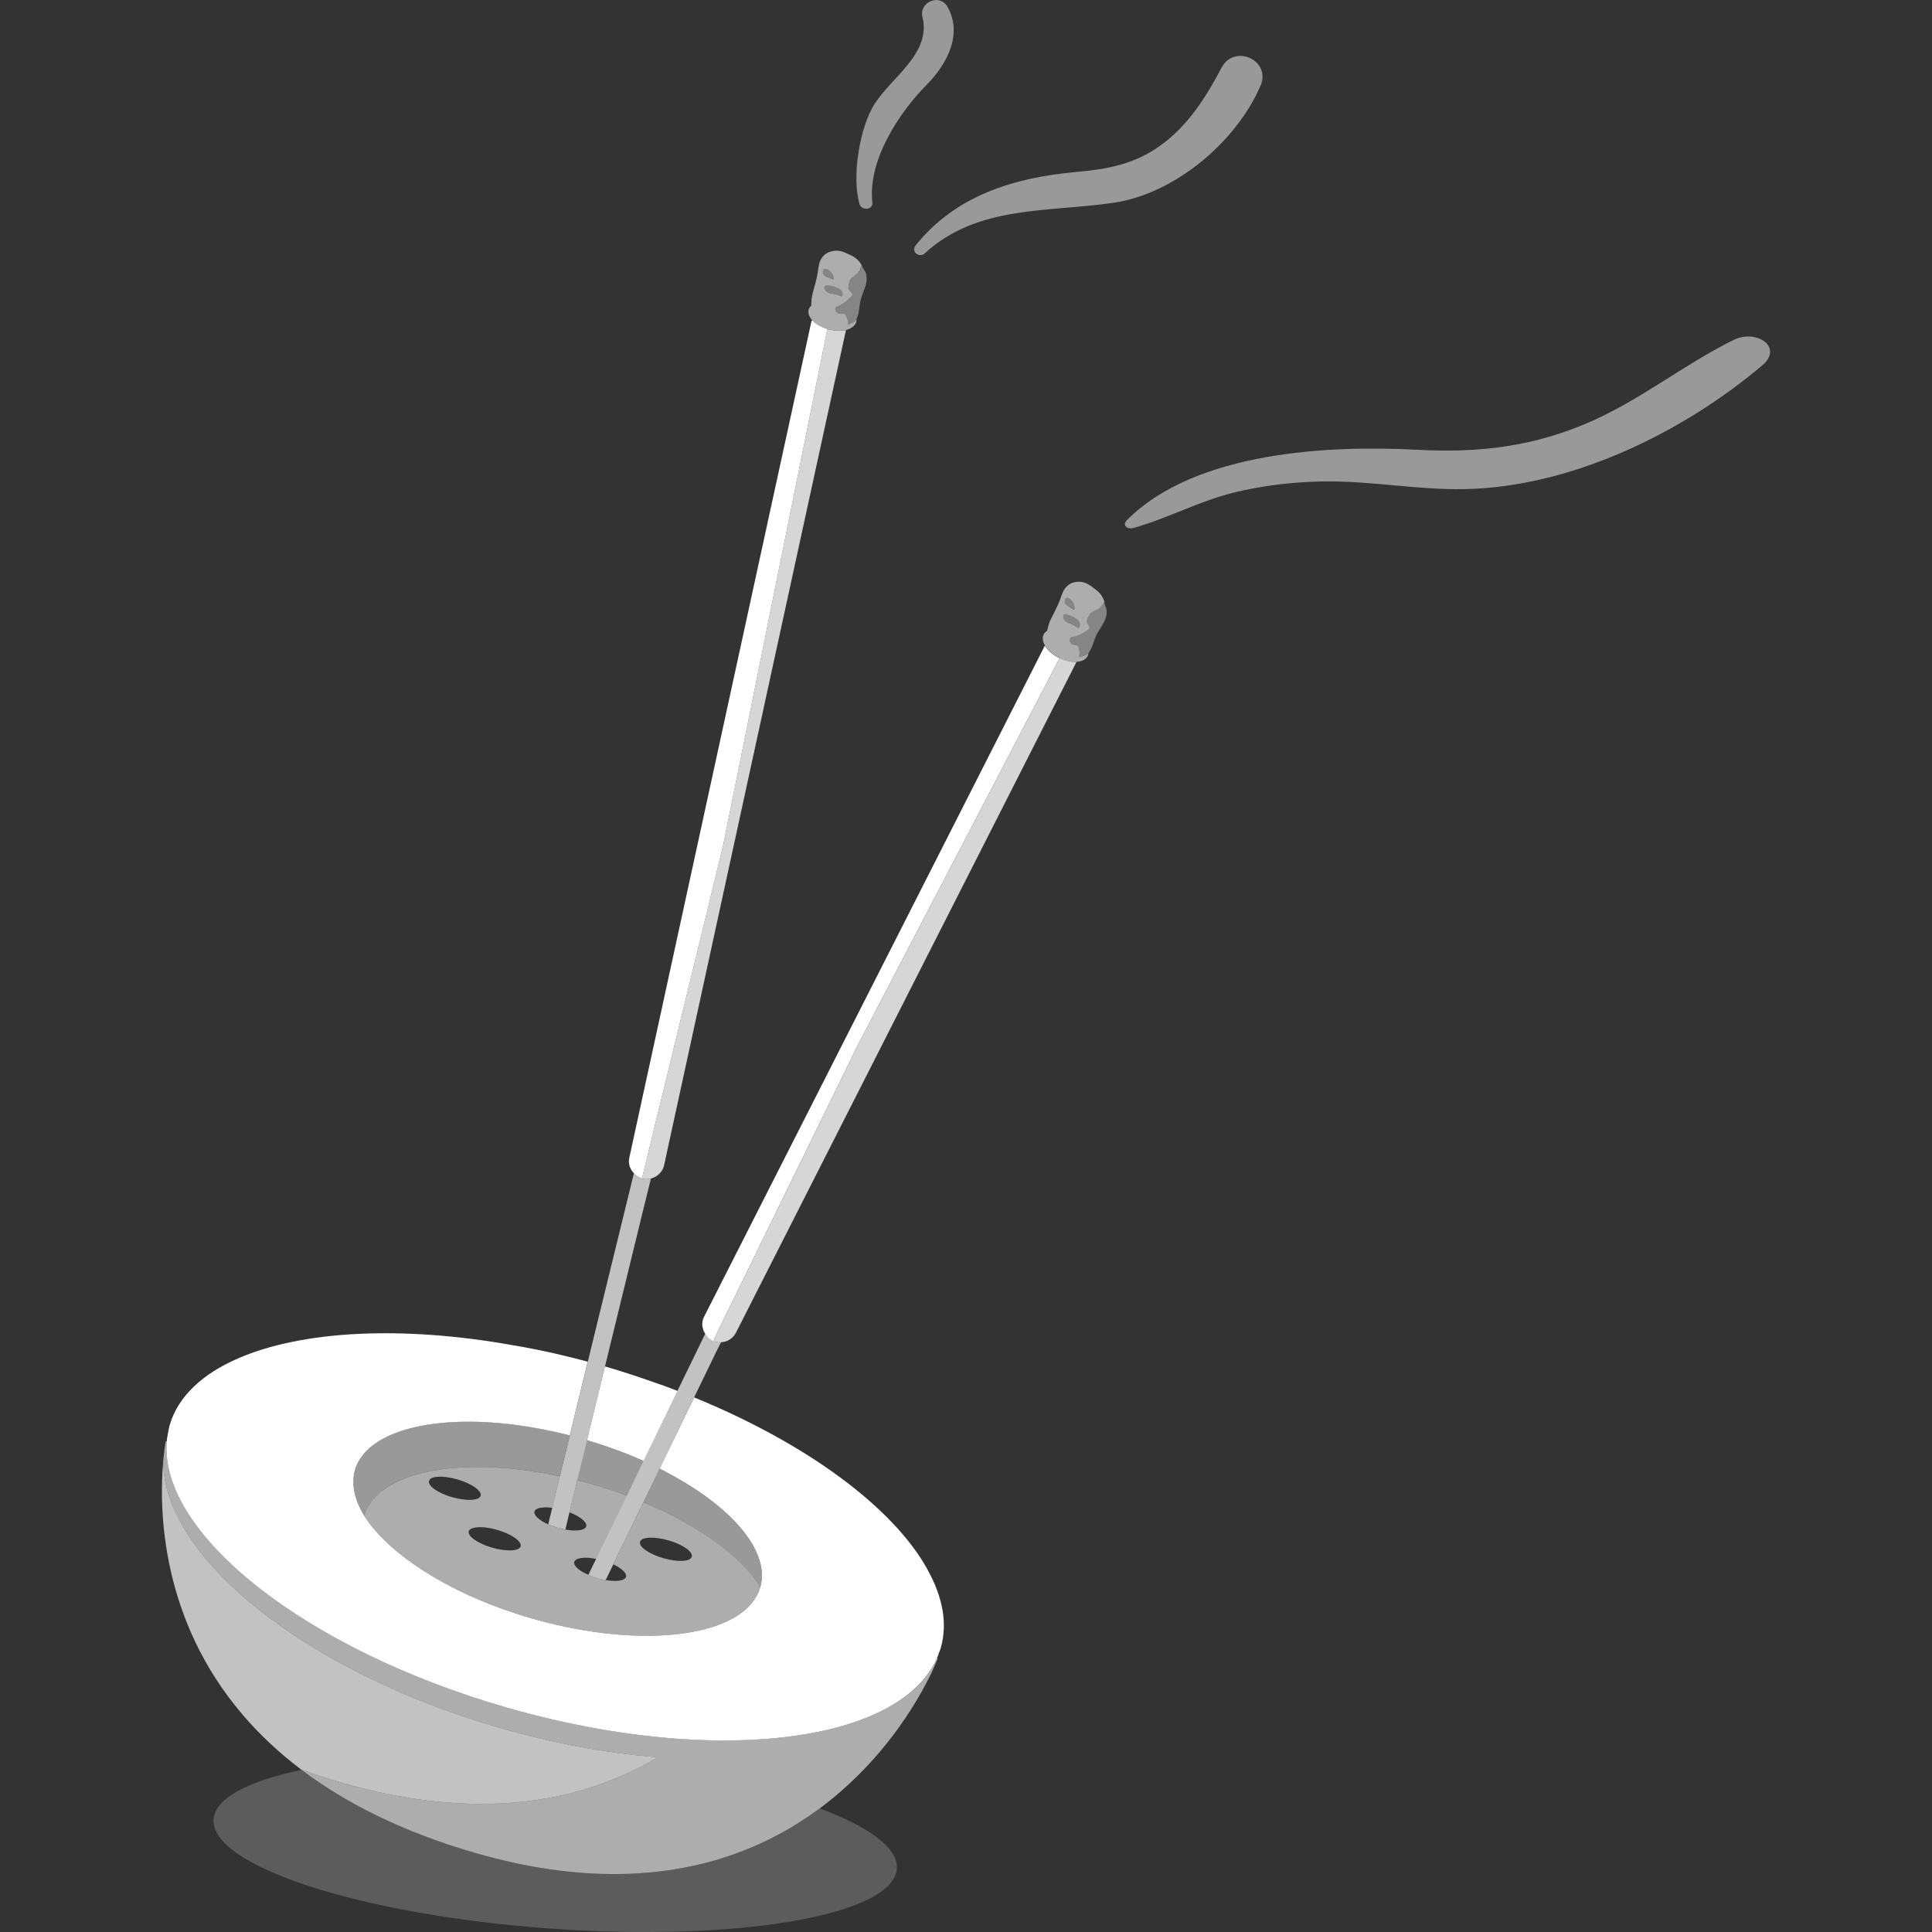
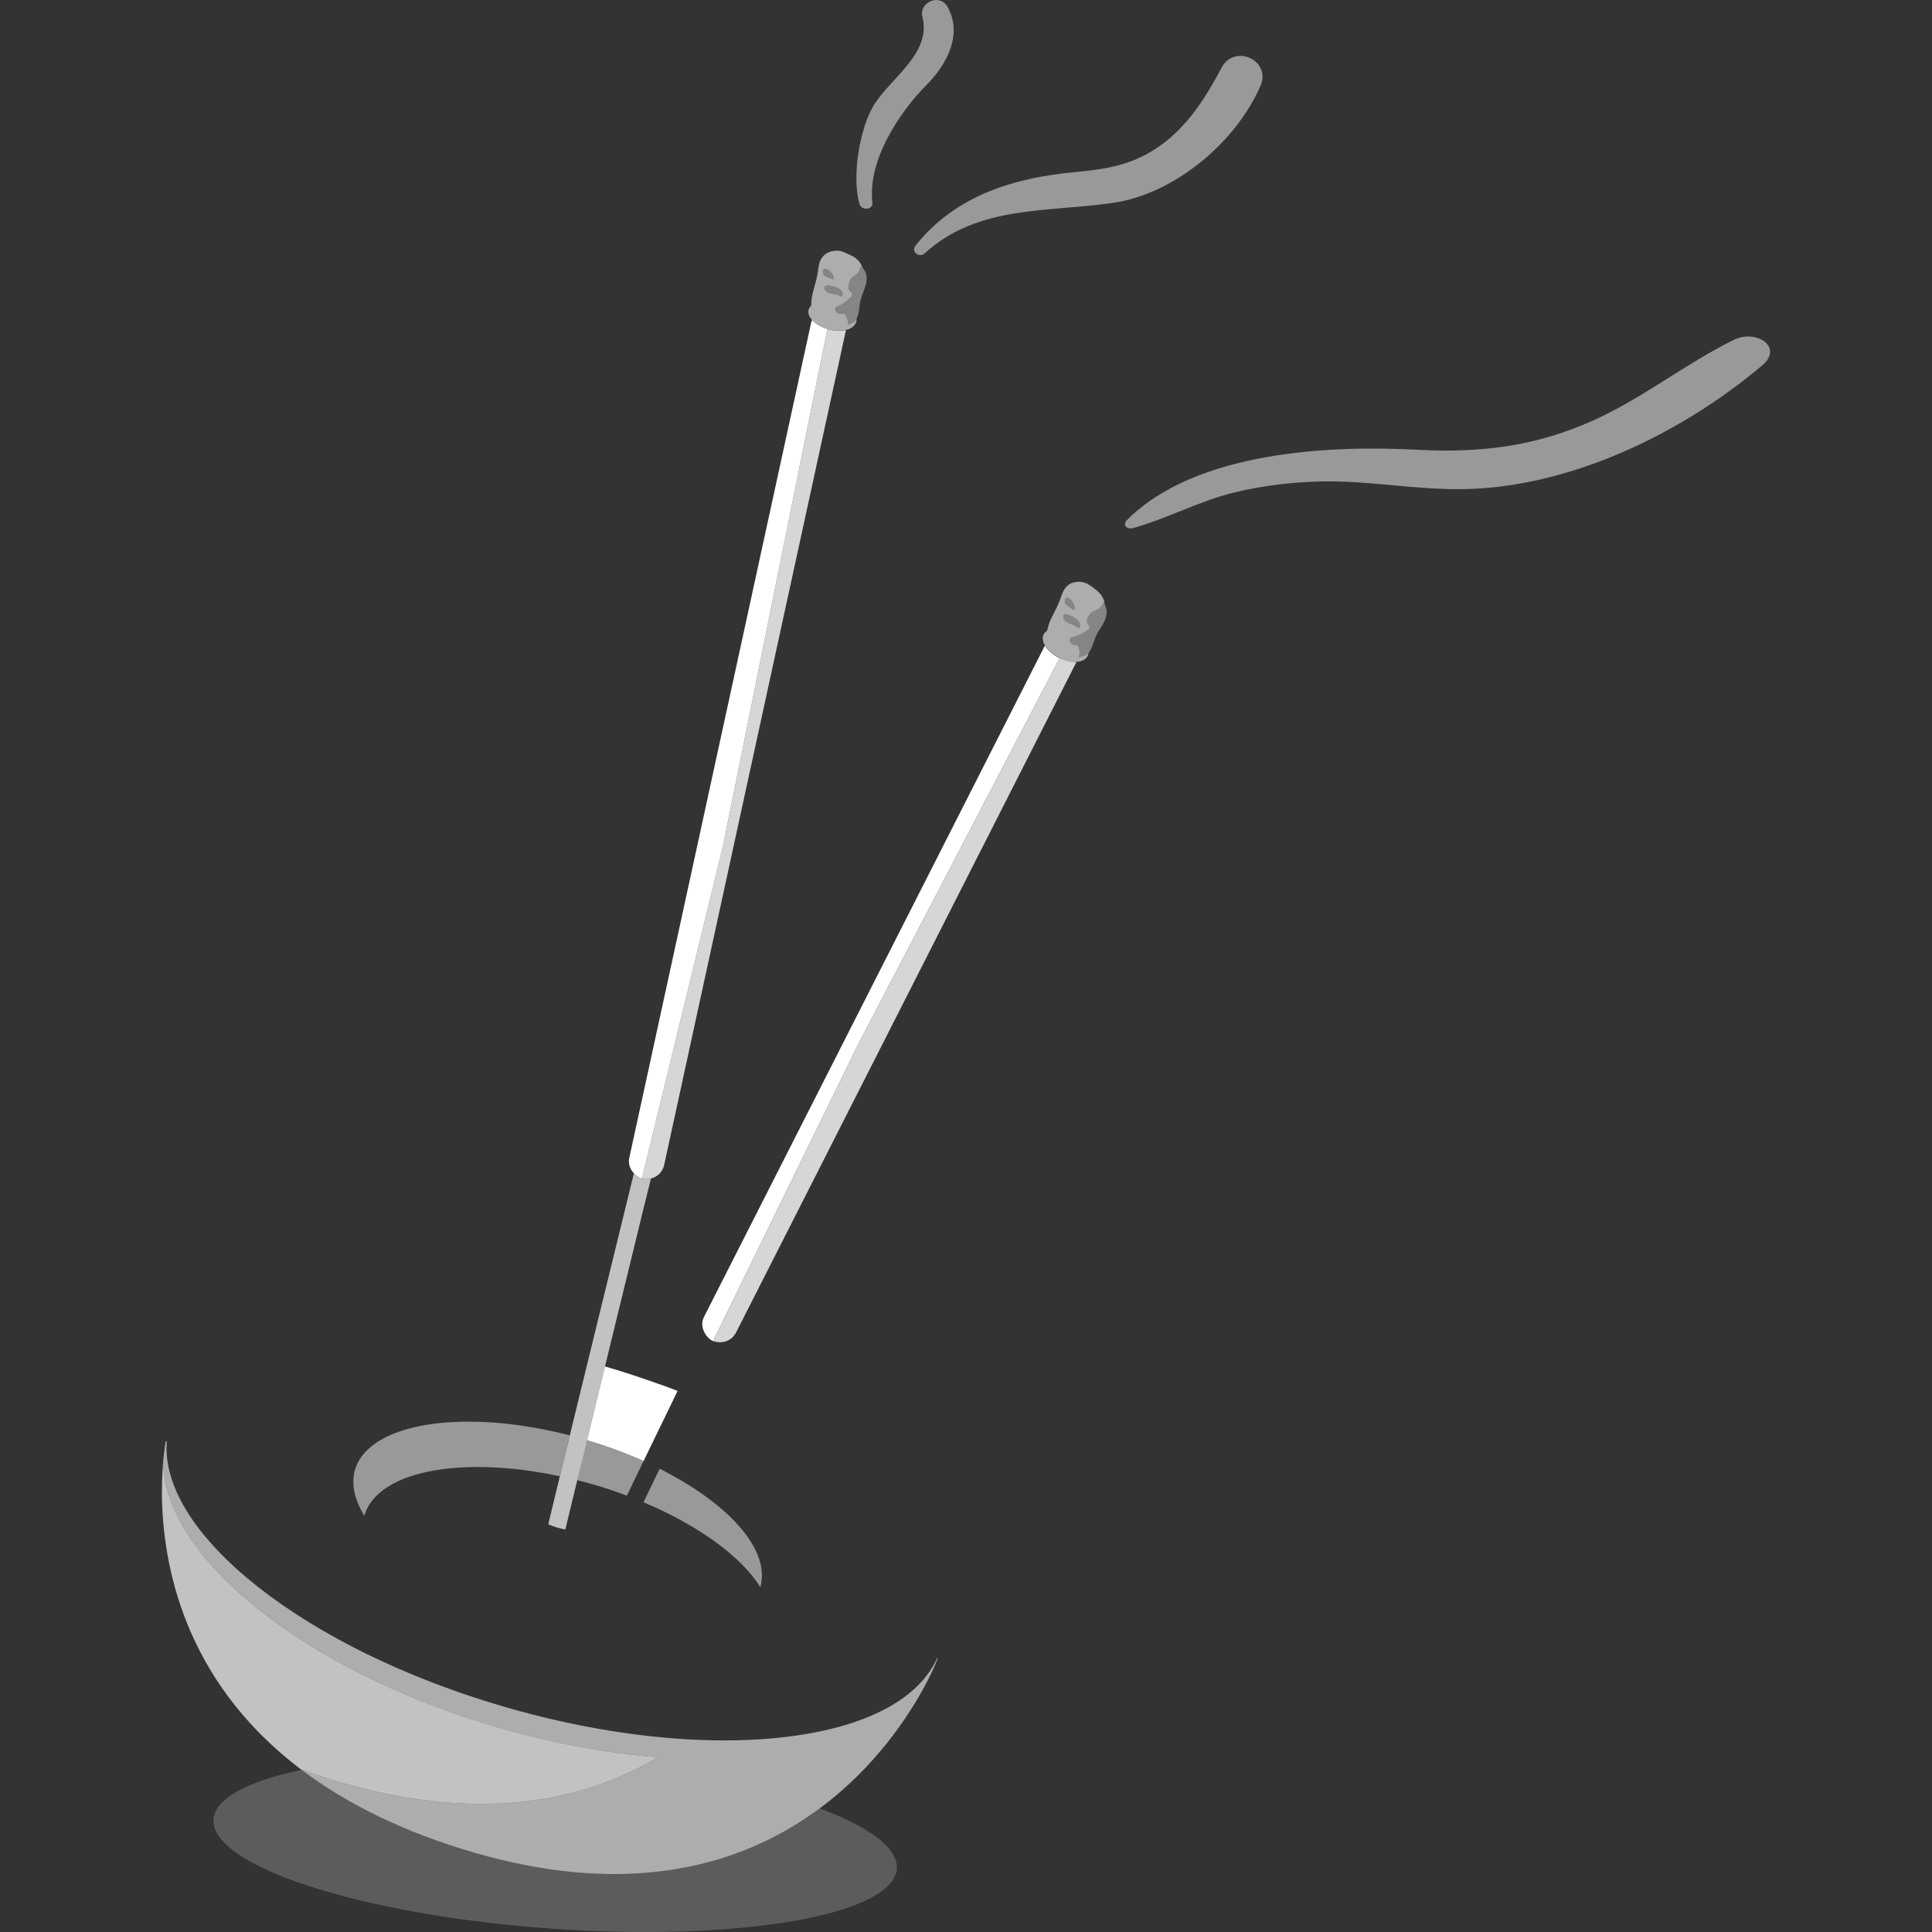
<svg xmlns="http://www.w3.org/2000/svg" viewBox="0 0 300 300">
  <rect x="0" y="0" width="300" height="300" fill="#333333" stroke="none" />
  <g fill="#fff">
    <path d="m 139.26 290.17 c -.53 7.25 -24.71 11.4 -54.01 9.28 -29.3 -2.13 -52.61 -9.72 -52.09 -16.96 .24 -3.29 5.41 -5.94 13.68 -7.66 6.74 5.08 15.53 9.59 26.94 12.89 16.17 4.67 29.05 3.9 39.16 .55 5.58 -1.85 10.33 -4.5 14.34 -7.46 7.65 2.84 12.21 6.13 11.98 9.36 z" opacity=".2" />
    <path d="m 102.14 272.87 c -3.37 2.02 -7.2 3.73 -11.49 5.02 -9.87 2.9 -22.25 3.35 -37.57 -1.07 -1.16 -.34 -2.27 -.68 -3.36 -1.04 -.95 -.31 -1.88 -.63 -2.8 -.96 l -.18 -.06 c -3.49 -2.65 -6.45 -5.46 -8.93 -8.34 -12.85 -14.93 -13.13 -31.95 -12.47 -39.52 0 14.85 22 32.67 52.29 41.42 8.47 2.44 16.78 3.93 24.51 4.55 z" opacity=".7" />
    <path d="m 46.92 274.82 c -.03 0 -.05 .01 -.08 .01 -.03 -.02 -.06 -.05 -.1 -.07 z" opacity=".6" />
    <path d="m 145.61 257.52 s -.32 .83 -.95 2.2 c -.27 .53 -.56 1.13 -.93 1.83 -2.51 4.74 -7.7 12.77 -16.45 19.26 -4.01 2.96 -8.76 5.61 -14.34 7.46 -10.11 3.35 -22.99 4.12 -39.16 -.55 -11.41 -3.3 -20.2 -7.81 -26.94 -12.89 .03 0 .05 -.01 .08 -.01 .92 .33 1.85 .65 2.8 .96 1.09 .36 2.2 .7 3.36 1.04 15.32 4.42 27.7 3.97 37.57 1.07 4.29 -1.29 8.12 -3 11.49 -5.02 -7.73 -.62 -16.04 -2.11 -24.51 -4.55 -30.29 -8.75 -52.29 -26.57 -52.29 -41.42 v -.04 c .13 -1.34 .26 -2.4 .4 -3.07 l .16 .04 c -1.14 14.29 21.43 32.25 52.66 41.27 9.71 2.81 19.2 4.43 27.82 4.96 18.15 1.1 32.6 -2.63 37.95 -10.49 .45 -.65 .85 -1.34 1.18 -2.08 z" opacity=".6" />
    <path d="m 102.48 214.97 c -1.38 -.49 -2.8 -.98 -4.21 -1.45 -1.42 -.47 -2.87 -.92 -4.33 -1.34 l -2.79 11.45 c 3.13 .93 6.09 2.02 8.79 3.23 l 5.26 -10.85 .01 -.03 c -.91 -.35 -1.81 -.7 -2.73 -1.02 z" />
-     <path d="m 144.08 243.81 c -5.25 -9.6 -18.59 -19.58 -36.29 -26.82 l -.02 .05 -5.34 11 c .55 .28 1.1 .58 1.62 .87 9.76 5.26 15.56 12.06 14.01 17.54 l -.01 .03 c -.26 .9 -.73 1.72 -1.34 2.46 -.05 .07 -.1 .14 -.14 .19 -4.8 5.46 -18.84 6.55 -34.02 2.17 -12.4 -3.58 -22.18 -9.86 -25.98 -15.93 -.84 -1.37 -1.38 -2.7 -1.6 -4.03 -.05 -.33 -.09 -.69 -.1 -1.04 0 -.69 .05 -1.37 .23 -2 1.69 -5.84 11.25 -8.49 23.37 -7.23 3.18 .34 6.55 .94 10 1.82 l 2.79 -11.45 c -1.36 -.37 -2.73 -.7 -4.07 -1.03 -2.56 -.6 -5.08 -1.12 -7.58 -1.53 -17.26 -3.09 -32.69 -2.25 -42.55 2.01 -5.61 2.41 -9.42 5.94 -10.73 10.45 -.08 .27 -.1 .55 -.17 .79 -.06 .3 -.11 .57 -.16 .85 -.06 .3 -.08 .58 -.11 .86 -1.14 14.29 21.43 32.25 52.66 41.27 9.72 2.81 19.2 4.43 27.82 4.96 18.15 1.1 32.6 -2.63 37.95 -10.5 .45 -.65 .85 -1.34 1.18 -2.08 .1 -.26 .21 -.52 .29 -.81 .1 -.23 .2 -.49 .28 -.75 1.1 -3.8 .33 -7.9 -2 -12.11 z" />
    <path d="m 118.06 246.45 c -2.95 -4.74 -9.55 -9.57 -18.14 -13.18 l 2.37 -4.92 .14 -.3 c .55 .28 1.1 .58 1.62 .87 9.76 5.26 15.56 12.06 14.01 17.54 z" opacity=".5" />
    <path d="m 99.93 226.86 l -.29 .61 -2.3 4.77 c -1.69 -.63 -3.44 -1.23 -5.28 -1.75 -.82 -.24 -1.63 -.44 -2.43 -.65 l 1.25 -5.11 .26 -1.1 c 3.13 .93 6.09 2.02 8.79 3.23 z" opacity=".5" />
    <path d="m 86.94 229.23 c -11.89 -2.54 -22.48 -1.63 -27.5 2.18 -.37 .3 -.72 .6 -1.04 .91 -.86 .9 -1.49 1.87 -1.81 2.99 l -.02 .05 c -.84 -1.37 -1.38 -2.7 -1.6 -4.03 -.05 -.33 -.09 -.69 -.1 -1.04 0 -.69 .05 -1.37 .23 -2 1.69 -5.84 11.25 -8.49 23.37 -7.23 3.18 .34 6.55 .94 10 1.82 l -.24 1.02 -1.31 5.32 z" opacity=".5" />
-     <path d="m 111.97 208.41 l -.84 1.67 -3.35 6.91 -.02 .05 -5.33 11.01 -.14 .3 -2.38 4.93 -.27 .55 -3.91 8.03 -.28 .59 -.22 .47 -.02 .05 -1.16 2.38 c -.4 -.06 -.83 -.16 -1.25 -.28 -.52 -.15 -1.01 -.33 -1.44 -.53 l 1.14 -2.35 .06 -.12 .51 -1.07 2.62 -5.38 1.64 -3.37 2.29 -4.78 .3 -.61 5.26 -10.85 .01 -.03 4.32 -8.88 c .25 .41 .6 .81 1.07 1.06 .09 .03 .19 .06 .26 .1 l .19 .06 c .29 .08 .61 .12 .93 .09 z" opacity=".7" />
-     <path d="m 99.92 233.28 l -.27 .55 -3.91 8.03 -.28 .59 -.22 .47 c .09 .05 .2 .11 .3 .14 1.12 .6 1.81 1.27 1.67 1.78 -.18 .63 -1.5 .79 -3.15 .51 -.4 -.06 -.83 -.16 -1.25 -.28 -.52 -.15 -1.01 -.33 -1.44 -.53 -1.46 -.62 -2.37 -1.42 -2.19 -2.02 .14 -.5 1.09 -.71 2.38 -.61 .32 .04 .67 .09 1.02 .16 l .51 -1.07 2.62 -5.38 1.64 -3.37 c -1.68 -.64 -3.45 -1.23 -5.27 -1.75 -.83 -.24 -1.63 -.44 -2.44 -.65 l -1.21 4.98 c 1.65 .64 2.78 1.55 2.6 2.18 s -1.54 .8 -3.24 .5 c -.38 -.07 -.77 -.16 -1.18 -.27 -.53 -.15 -1.03 -.34 -1.48 -.54 -1.4 -.62 -2.3 -1.42 -2.13 -2.01 .16 -.55 1.28 -.75 2.75 -.56 l 1.18 -4.89 c -11.88 -2.55 -22.47 -1.64 -27.49 2.18 -.38 .28 -.73 .59 -1.04 .9 -.88 .91 -1.49 1.87 -1.82 2.99 l -.01 .05 c 3.79 6.07 13.57 12.36 25.97 15.94 15.19 4.39 29.23 3.29 34.03 -2.18 .04 -.04 .09 -.11 .13 -.18 .62 -.75 1.09 -1.57 1.35 -2.46 l .01 -.04 c -2.95 -4.74 -9.55 -9.57 -18.15 -13.17 z m -29.7 -.79 c -2.23 -.64 -3.82 -1.77 -3.6 -2.54 s 2.17 -.87 4.4 -.23 c 2.21 .64 3.83 1.78 3.61 2.54 s -2.2 .86 -4.41 .22 z m 6.18 7.82 c -2.2 -.64 -3.84 -1.76 -3.61 -2.54 .14 -.5 1.1 -.7 2.37 -.61 .63 .07 1.32 .19 2.04 .4 .74 .21 1.39 .48 1.94 .75 1.15 .6 1.85 1.28 1.71 1.79 -.23 .78 -2.21 .86 -4.44 .22 z m 26.62 1.65 c -2.24 -.65 -3.86 -1.78 -3.64 -2.55 s 2.2 -.86 4.44 -.22 c 2.2 .64 3.82 1.77 3.6 2.54 s -2.2 .86 -4.4 .23 z" opacity=".6" />
    <path d="m 87.79 237.5 c -.38 -.07 -.77 -.16 -1.18 -.27 -.53 -.15 -1.03 -.34 -1.48 -.54 l .62 -2.56 1.18 -4.89 1.31 -5.32 .24 -1.03 2.79 -11.44 7.16 -29.26 c .33 .36 .73 .68 1.24 .82 l .03 .01 .08 .02 c .46 .11 .88 .08 1.3 -.03 l -1.22 4.92 -5.92 24.26 -2.79 11.44 -.25 1.11 -1.26 5.1 -1.21 4.98 z" opacity=".7" />
    <path d="m 164.55 102.17 l -31.34 60.09 -22.15 45.3 c -.12 .22 -.14 .48 -.21 .72 -.07 -.05 -.18 -.08 -.26 -.1 -.47 -.25 -.82 -.64 -1.08 -1.06 -.5 -.78 -.64 -1.77 -.19 -2.64 l 52.92 -104.22 c .43 .7 1.2 1.41 2.24 1.91 l .05 .02 z" />
    <path d="m 167.16 102.78 l -52.85 104.1 c -.48 .96 -1.38 1.5 -2.34 1.54 -.32 .02 -.63 -.01 -.92 -.09 l -.19 -.05 c .07 -.24 .09 -.49 .21 -.72 l 22.15 -45.3 31.34 -60.09 c .9 .46 1.85 .65 2.61 .61 z" opacity=".8" />
    <path d="m 171.34 96.77 c -.36 .64 -.79 1.24 -1.12 1.89 -.4 .89 -.57 1.88 -1.14 2.66 -.02 .05 -.05 .07 -.08 .09 -.2 .29 -.45 .45 -.8 .49 -.21 .03 -.46 .1 -.68 .15 l .03 -.11 c .12 -.43 .11 -.89 0 -1.29 -.05 -.13 -.07 -.25 -.16 -.36 -.12 -.09 -.28 -.11 -.45 -.13 -.27 -.05 -.54 -.13 -.71 -.35 -.16 -.25 -.16 -.65 .07 -.84 .14 -.1 .32 -.11 .49 -.12 .03 -.02 .06 -.01 .09 0 .12 -.02 .22 -.08 .33 -.14 .56 -.13 1.08 -.44 1.58 -.78 .11 -.08 .25 -.16 .32 -.31 .17 -.38 -.27 -.65 -.33 -1.05 -.05 -.24 .06 -.5 .15 -.73 .11 -.2 .2 -.4 .34 -.59 .5 -.52 1.24 -.51 1.7 -1.12 .09 -.12 .28 -.47 .47 -.73 .05 .13 .06 .28 .11 .41 .06 .28 .22 .53 .27 .86 .11 .72 -.13 1.46 -.49 2.1 z" opacity=".4" />
    <path d="m 135.81 16.12 c -2.32 3.66 -3.59 11.32 -2.34 15.58 .31 1.04 2.12 .92 1.99 -.25 -.75 -6.62 4.26 -14.08 8.42 -18.27 3.16 -3.19 5.67 -7.87 3.23 -12.15 -1.19 -2.09 -4.45 -.69 -3.87 1.62 1.4 5.62 -4.82 9.36 -7.43 13.49 z" opacity=".5" />
    <path d="m 143.61 39.32 c 8.27 -7.54 19.15 -6.32 29.34 -7.84 9.49 -1.41 19 -9.43 22.78 -18.16 1.71 -3.96 -4.05 -6.59 -6.05 -2.8 -2.45 4.62 -5.19 8.99 -9.51 12.09 -4.12 2.95 -8.27 3.66 -13.13 4.1 -9.55 .87 -18.66 3.63 -24.86 11.4 -.78 .97 .56 2.01 1.43 1.22 z" opacity=".5" />
    <path d="m 175.96 81.99 c 5.35 -1.48 10.22 -4.18 15.66 -5.51 4.52 -1.1 9.12 -1.63 13.6 -1.72 7.56 -.15 14.65 1.33 22.19 1.19 16.52 -.31 33.8 -8.71 46.21 -19.2 3.41 -2.88 -.92 -5.69 -4.41 -3.97 -7.56 3.73 -13.97 8.95 -21.71 12.46 -9.31 4.21 -18.01 5.1 -27.45 4.6 -13.41 -.72 -34.38 .19 -45.07 10.93 -.74 .75 .01 1.49 .98 1.22 z" opacity=".5" />
    <path d="m 167.41 96.35 c -.5 -.55 -1.46 -.94 -1.99 -.98 -.09 0 -.18 .01 -.22 .08 -.03 .02 -.05 .07 -.07 .13 -.09 .32 .09 .69 .34 .9 .29 .2 .6 .32 .94 .44 .19 .05 .38 .17 .58 .28 .1 .06 .22 .12 .31 .21 .04 .07 .14 .13 .28 .02 .23 -.39 .08 -.78 -.18 -1.09 z" opacity=".4" />
    <path d="m 166.77 94.67 c .27 -.35 -.16 -1.25 -.45 -1.54 -.13 -.15 -.52 -.41 -.71 -.32 -.29 .12 -.32 .63 -.21 .83 .11 .23 .32 .38 .55 .5 .26 .19 .55 .39 .83 .53 z" opacity=".4" />
    <path d="m 168.19 101.9 c -.21 .03 -.46 .1 -.67 .16 l .03 -.11 c .12 -.43 .11 -.88 -.01 -1.3 -.05 -.12 -.06 -.25 -.16 -.36 -.11 -.09 -.28 -.11 -.45 -.13 -.27 -.05 -.54 -.13 -.7 -.35 -.16 -.24 -.16 -.64 .08 -.84 .14 -.1 .32 -.11 .48 -.12 .03 -.02 .07 -.01 .1 0 .12 -.02 .22 -.09 .33 -.14 .55 -.13 1.07 -.44 1.58 -.79 .11 -.08 .25 -.16 .32 -.3 .17 -.39 -.28 -.65 -.34 -1.05 -.04 -.24 .06 -.5 .16 -.73 .11 -.2 .21 -.4 .35 -.59 .49 -.51 1.24 -.5 1.7 -1.12 .09 -.11 .28 -.46 .47 -.72 0 -.08 -.01 -.15 -.05 -.22 -.2 -.52 -.52 -.98 -.93 -1.36 -.21 -.17 -.42 -.33 -.63 -.5 -.06 -.02 -.11 -.06 -.14 -.11 -.26 -.18 -.55 -.4 -.85 -.56 -.66 -.33 -1.41 -.41 -2.11 -.23 -.38 .09 -.69 .26 -.94 .48 -.31 .25 -.55 .58 -.75 .98 -.19 .46 -.36 .93 -.53 1.4 -.36 .96 -.87 1.85 -1.32 2.78 -.14 .29 -.27 .58 -.36 .89 -.05 .18 -.1 .36 -.15 .54 -.06 .17 -.04 .37 -.17 .51 -.1 .12 -.26 .17 -.35 .29 -.1 .14 -.18 .28 -.22 .45 -.08 .35 -.03 .72 .09 1.05 .02 .04 .03 .08 .05 .12 .05 .11 .1 .21 .16 .31 .44 .7 1.21 1.41 2.24 1.9 l .05 .02 c .9 .47 1.85 .66 2.61 .62 .82 -.05 1.45 -.36 1.74 -.92 .06 -.12 .11 -.28 .1 -.45 -.2 .28 -.45 .44 -.81 .48 z m -.61 -4.45 c -.15 .09 -.24 .04 -.28 -.03 -.1 -.08 -.22 -.14 -.32 -.2 -.2 -.13 -.4 -.24 -.57 -.29 -.35 -.13 -.65 -.24 -.93 -.45 -.27 -.21 -.45 -.58 -.35 -.91 .02 -.05 .03 -.1 .06 -.12 .05 -.07 .15 -.08 .23 -.08 .53 .05 1.48 .43 1.99 .98 .25 .31 .4 .69 .18 1.09 z m -1.97 -4.63 c .2 -.08 .58 .17 .71 .33 .3 .28 .72 1.18 .46 1.54 -.29 -.14 -.57 -.34 -.83 -.53 -.23 -.12 -.44 -.28 -.55 -.5 -.12 -.21 -.08 -.72 .22 -.84 z" opacity=".6" />
    <path d="m 134.35 44.52 c -.22 .7 -.53 1.37 -.72 2.08 -.22 .95 -.18 1.95 -.59 2.84 0 .06 -.03 .08 -.06 .11 -.14 .32 -.35 .53 -.69 .64 -.2 .07 -.43 .19 -.63 .28 l .01 -.11 c .04 -.44 -.07 -.89 -.26 -1.27 -.07 -.12 -.12 -.23 -.22 -.32 -.13 -.07 -.3 -.05 -.47 -.04 -.28 .01 -.55 -.02 -.76 -.2 -.21 -.21 -.28 -.61 -.1 -.84 .12 -.13 .29 -.17 .46 -.21 .03 -.03 .06 -.02 .09 -.02 .12 -.05 .2 -.12 .29 -.2 .52 -.24 .97 -.64 1.39 -1.08 .09 -.1 .21 -.21 .25 -.37 .09 -.41 -.4 -.59 -.53 -.96 -.09 -.23 -.04 -.5 .01 -.75 .07 -.22 .12 -.44 .22 -.65 .38 -.61 1.11 -.74 1.45 -1.44 .07 -.13 .18 -.51 .31 -.81 .07 .12 .12 .26 .19 .38 .12 .26 .32 .47 .44 .78 .25 .69 .16 1.45 -.06 2.16 z" opacity=".4" />
    <path d="m 130.8 45.93 c -.13 .11 -.23 .08 -.27 .03 -.12 -.07 -.24 -.1 -.37 -.15 -.21 -.07 -.43 -.15 -.61 -.16 -.37 -.05 -.69 -.1 -1 -.25 -.31 -.16 -.56 -.48 -.53 -.82 0 -.05 0 -.11 .04 -.13 .02 -.08 .13 -.11 .2 -.13 .54 -.06 1.54 .13 2.15 .57 .31 .25 .52 .6 .38 1.04 z" opacity=".4" />
    <path d="m 129.46 43.38 c -.31 -.08 -.62 -.22 -.91 -.34 -.25 -.07 -.49 -.2 -.64 -.39 -.17 -.18 -.23 -.68 .04 -.86 .17 -.12 .6 .05 .75 .18 .35 .21 .95 1.01 .75 1.42 z" opacity=".4" />
    <path d="m 99.69 183.01 l -.03 -.01 c -.5 -.14 -.9 -.47 -1.24 -.82 -.61 -.67 -.93 -1.56 -.68 -2.5 l 28.24 -129.7 c .03 -.1 .08 -.18 .13 -.26 .01 0 .02 .02 .03 .02 .52 .56 1.34 1.06 2.34 1.34 l -16.21 80.27 -12.59 51.66 z" />
    <path d="m 103.11 181 c -.28 1.05 -1.08 1.76 -2.05 2 -.43 .11 -.84 .14 -1.3 .03 l -.08 -.02 12.59 -51.66 16.21 -80.27 c .08 .02 .16 .06 .24 .08 q .03 -.01 .05 0 c .93 .26 1.86 .26 2.59 .09 v .01 l -28.25 129.73 z" opacity=".8" />
    <path d="m 132.99 49.55 c -.14 .31 -.36 .52 -.7 .62 -.2 .08 -.44 .19 -.63 .3 l .02 -.12 c .03 -.44 -.09 -.88 -.28 -1.26 -.06 -.11 -.11 -.24 -.22 -.32 -.13 -.07 -.3 -.05 -.47 -.04 -.29 0 -.56 -.01 -.76 -.21 -.22 -.2 -.29 -.6 -.1 -.83 .12 -.13 .3 -.17 .46 -.21 .02 -.03 .06 -.02 .09 -.03 .11 -.04 .2 -.12 .29 -.2 .53 -.23 .96 -.64 1.39 -1.08 .1 -.1 .22 -.2 .25 -.35 .09 -.41 -.4 -.59 -.54 -.96 -.08 -.24 -.03 -.51 .02 -.76 .06 -.21 .12 -.43 .21 -.65 .38 -.6 1.11 -.74 1.45 -1.44 .07 -.13 .17 -.51 .31 -.8 -.02 -.09 -.04 -.15 -.09 -.22 -.3 -.47 -.71 -.86 -1.18 -1.15 -.24 -.12 -.48 -.23 -.73 -.36 -.07 -.01 -.11 -.03 -.16 -.07 -.29 -.13 -.63 -.29 -.94 -.38 -.71 -.19 -1.47 -.11 -2.13 .2 -.35 .17 -.62 .39 -.82 .65 -.25 .31 -.43 .68 -.54 1.11 -.09 .49 -.18 .99 -.24 1.48 -.16 1.02 -.49 1.98 -.74 2.99 -.08 .32 -.14 .63 -.18 .94 -.01 .19 -.03 .37 -.04 .56 -.03 .18 .03 .36 -.06 .53 -.08 .14 -.22 .22 -.28 .37 -.07 .16 -.12 .31 -.13 .48 -.01 .37 .11 .71 .31 1.01 .02 .03 .05 .07 .07 .1 .06 .09 .13 .16 .19 .25 .01 0 .02 .02 .03 .02 .52 .56 1.34 1.06 2.34 1.34 .08 .02 .16 .06 .24 .08 q .03 -.01 .05 0 c .93 .26 1.86 .26 2.59 .09 .03 -.01 .07 -.01 .1 -.01 .78 -.21 1.35 -.65 1.52 -1.24 .04 -.14 .05 -.3 .01 -.46 z m -2.57 -4.65 c .31 .25 .52 .6 .38 1.04 -.13 .11 -.23 .08 -.27 .03 -.12 -.07 -.24 -.1 -.37 -.15 -.21 -.07 -.43 -.15 -.61 -.16 -.37 -.05 -.69 -.1 -1 -.25 -.31 -.16 -.56 -.48 -.53 -.82 0 -.05 0 -.11 .04 -.13 .02 -.08 .13 -.11 .2 -.13 .54 -.06 1.54 .13 2.15 .57 z m -2.51 -2.25 c -.17 -.18 -.23 -.68 .04 -.86 .17 -.12 .6 .05 .75 .18 .35 .21 .95 1.01 .75 1.42 -.31 -.08 -.62 -.22 -.91 -.34 -.25 -.07 -.49 -.2 -.64 -.39 z" opacity=".6" />
  </g>
</svg>